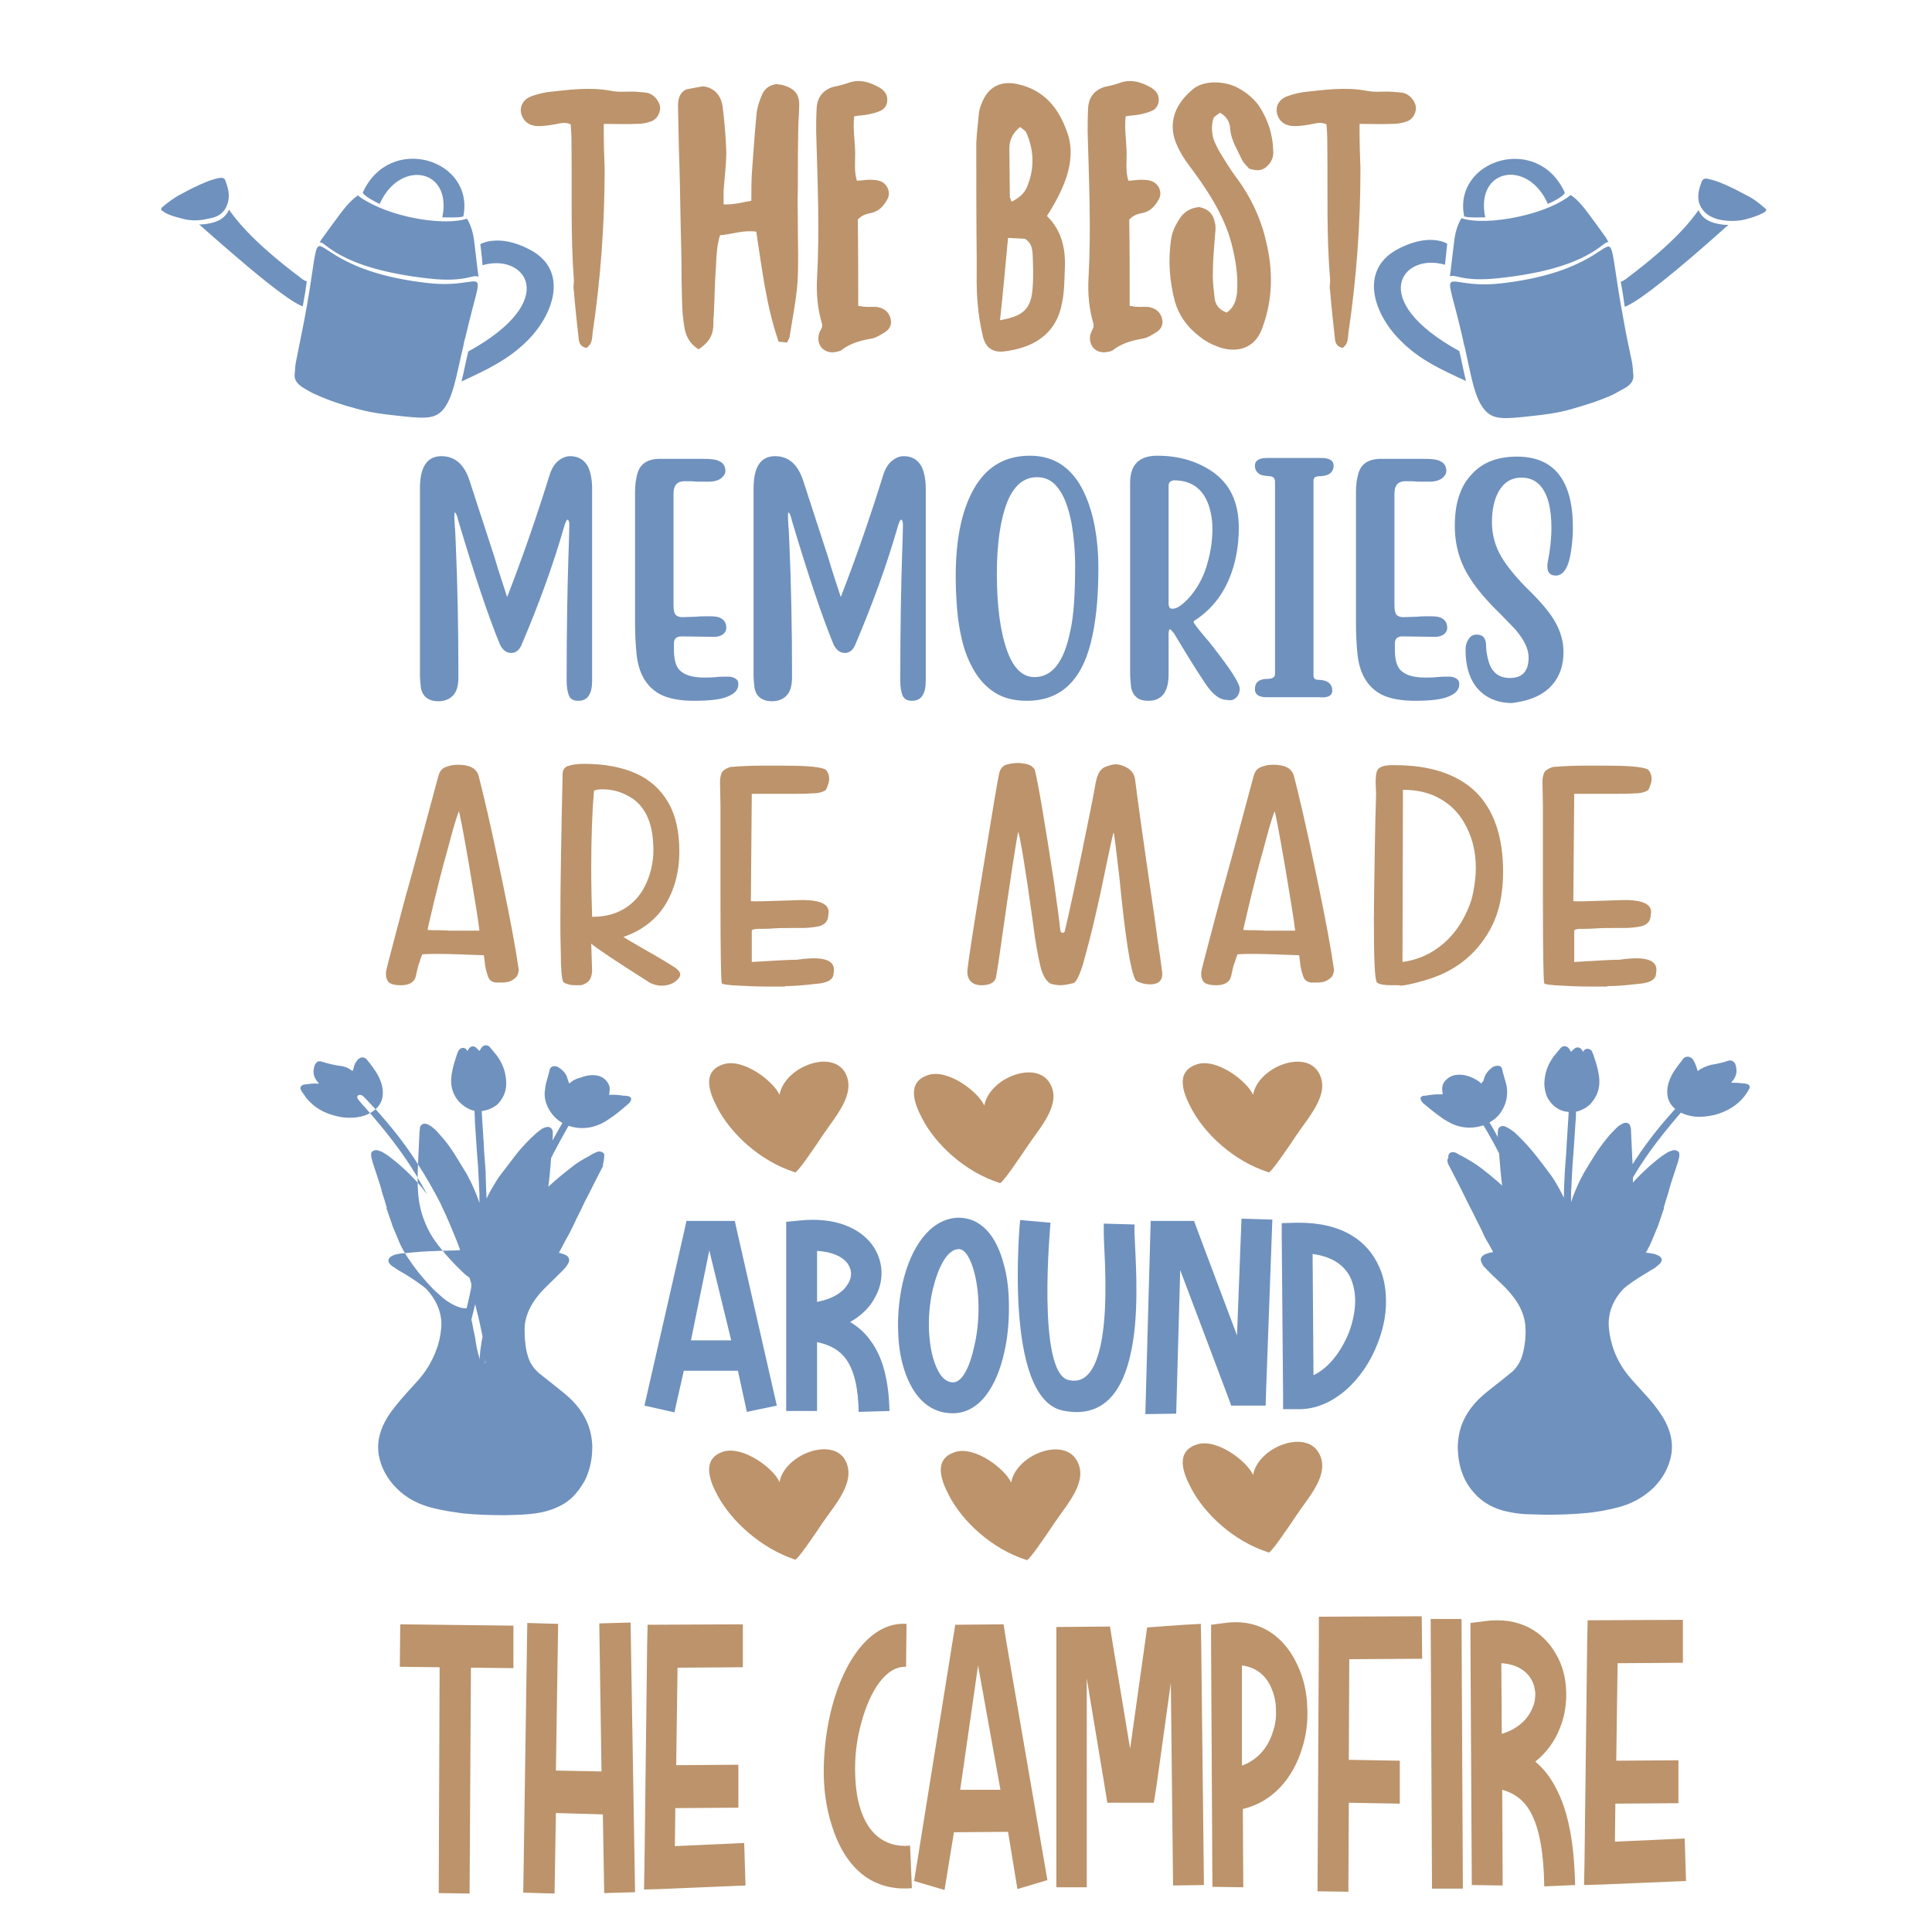
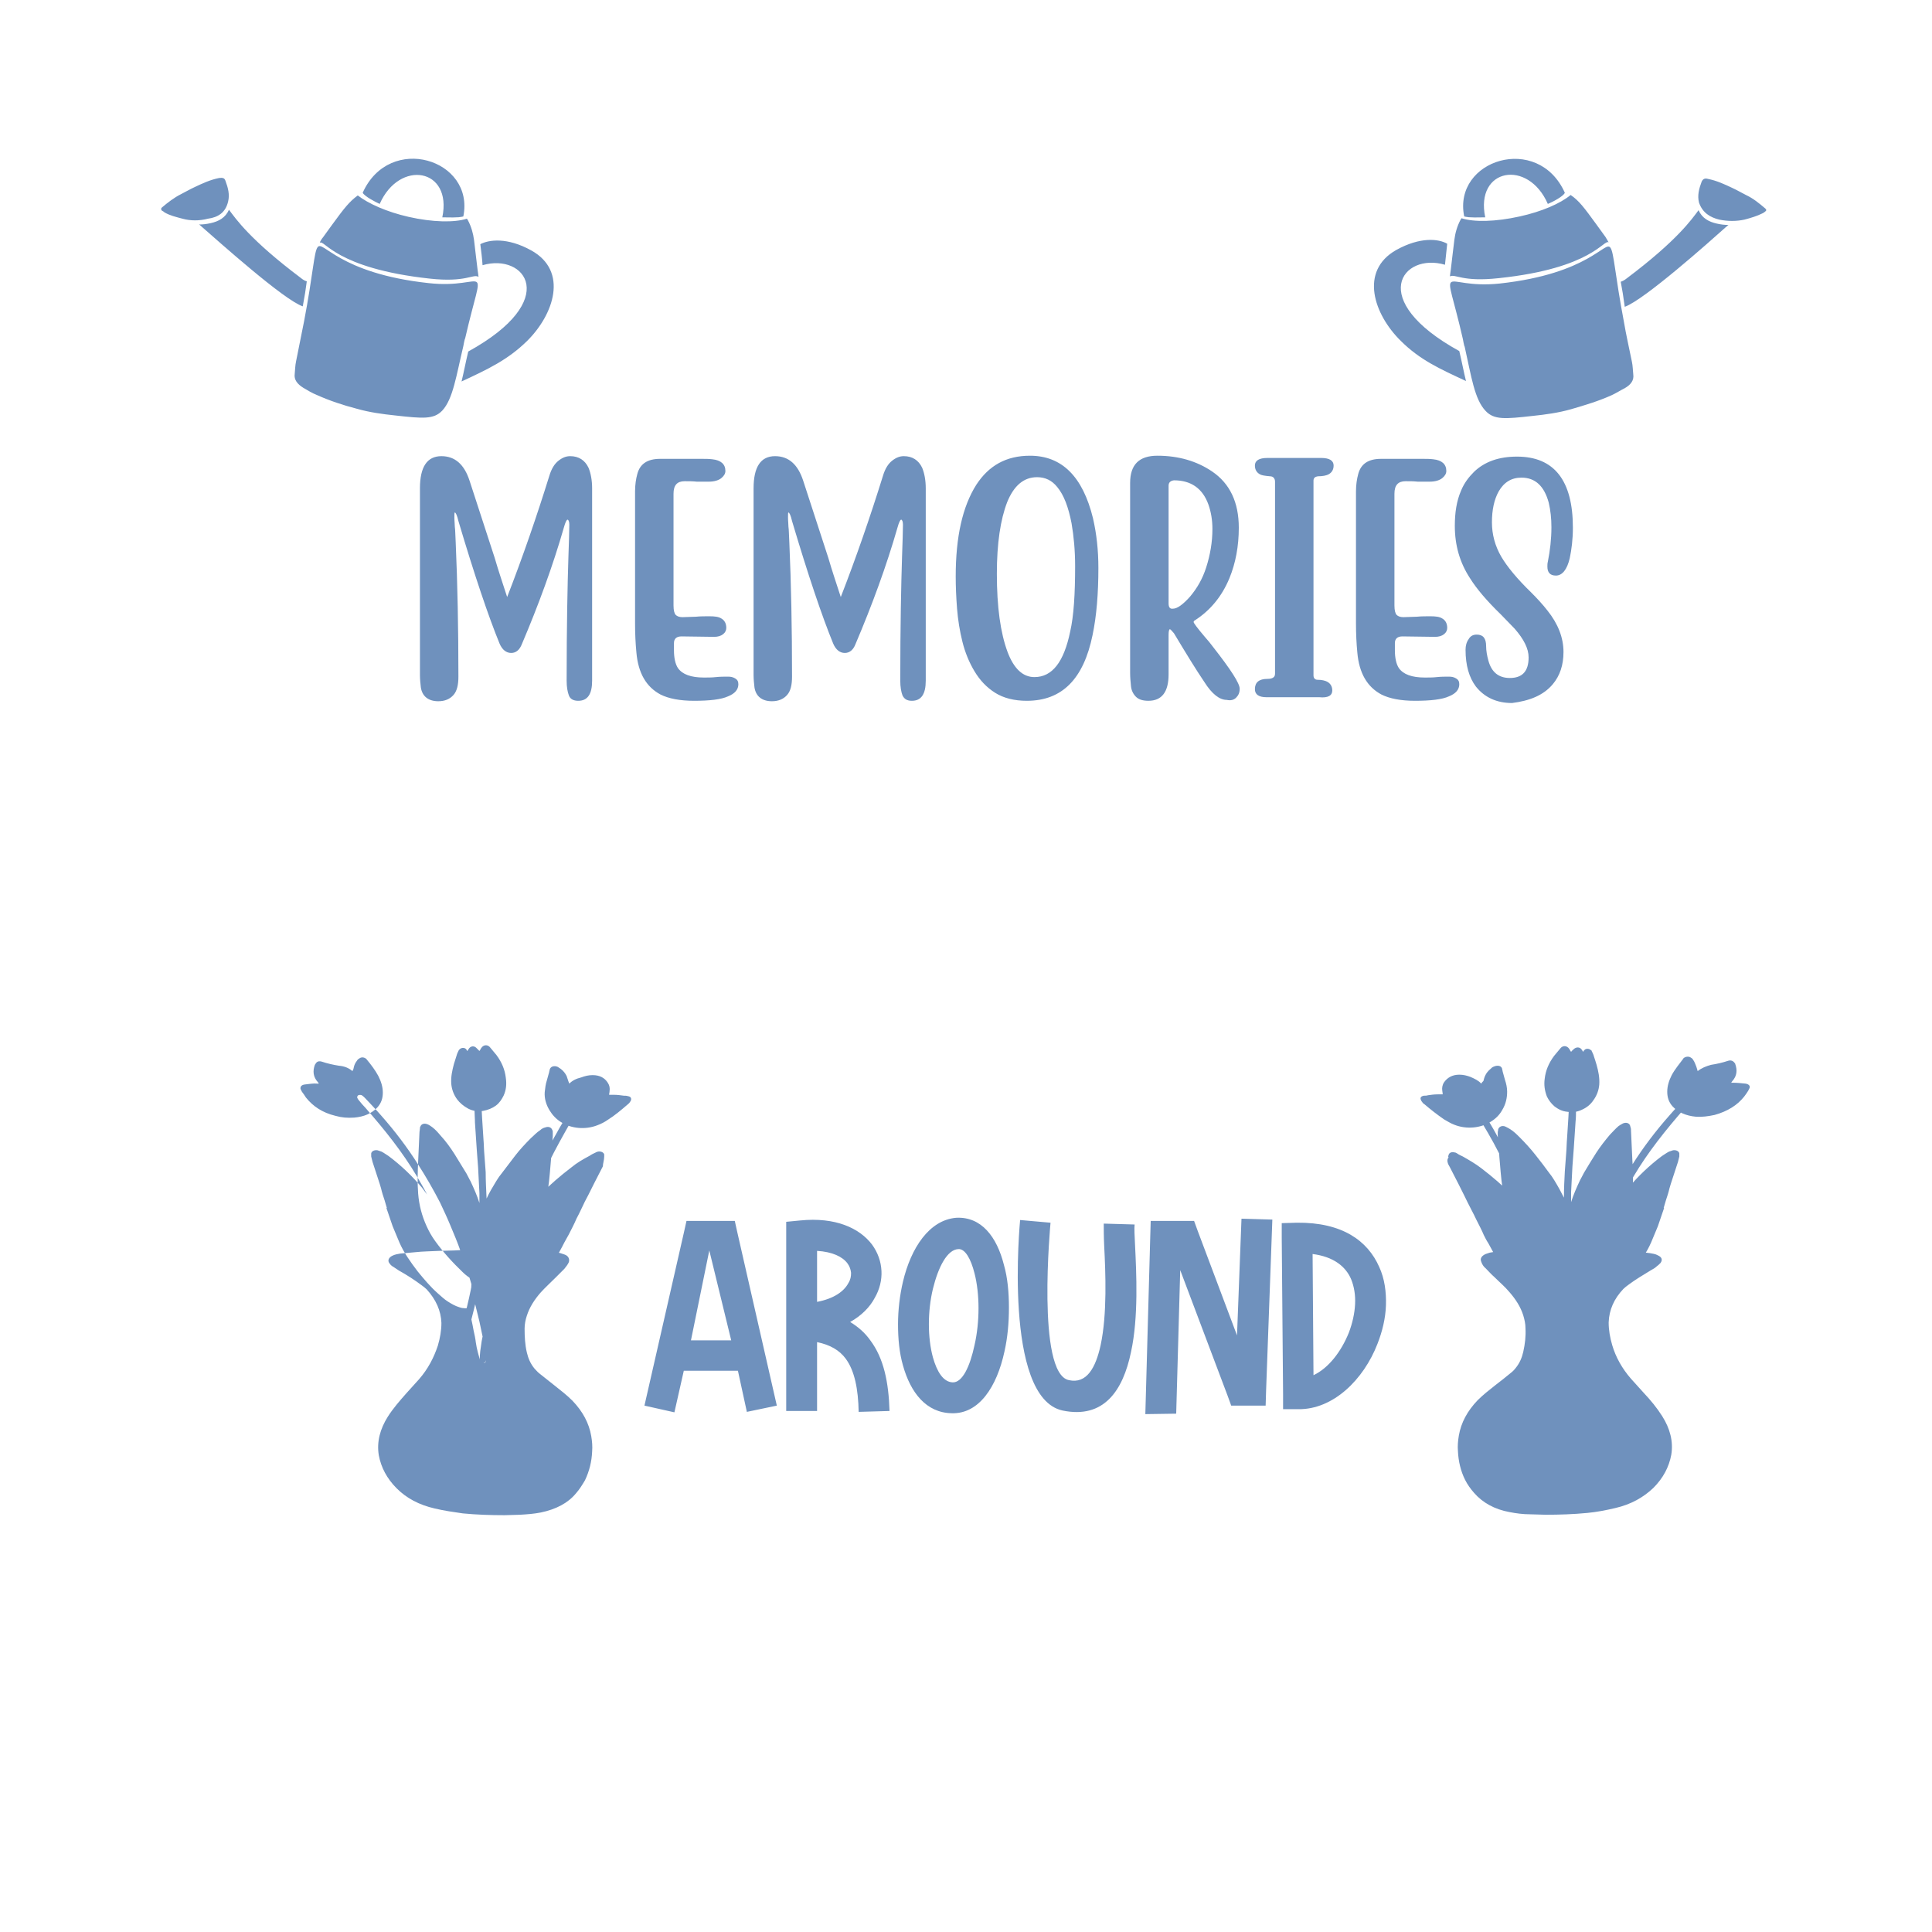
<svg xmlns="http://www.w3.org/2000/svg" version="1.1" id="Layer_1" x="0px" y="0px" viewBox="0 0 432 432" enable-background="new 0 0 432 432" xml:space="preserve">
  <path fill="#6F91BD" d="M105.8,289.8c0.4,1.7,0.9,3.7,1.4,5.7c0.5,2.2,0.9,4.3,1.3,6.5c0.1,0.7,0.1,1.4,0.2,2.1c0,0.1,0,0.2-0.1,0.4  c-0.1,0.2-0.3,0.3-0.6,0.3c-0.2,0-0.5-0.1-0.6-0.3c0,0,0-0.1,0-0.1c-0.4-1.4-0.8-2.8-1-4.2c-0.1-0.9-0.3-1.8-0.5-2.7  c-0.3-1.7-0.7-3.4-1.1-5.1c-0.3,0.1-0.7,0.2-1.1,0.1c-0.4,0-0.7-0.1-1-0.2c-1-0.3-1.8-0.8-2.6-1.3c-0.8-0.5-1.5-1.2-2.2-1.8  c-1.7-1.5-3.1-3.2-4.5-4.9c-1.6-2.1-3.1-4.2-4.1-6.5c-0.5-1.2-1-2.4-1.5-3.6c-0.5-1.4-0.9-2.7-1.4-4.1c0,0,0,0,0.1,0  c-0.2-0.6-0.3-1.1-0.5-1.7c-0.3-0.9-0.6-1.8-0.8-2.7c-0.1-0.3-0.2-0.7-0.3-1c-0.5-1.6-1.1-3.3-1.6-4.9c-0.1-0.4-0.2-0.8-0.3-1.2  c0-0.2,0-0.5,0-0.7c0.1-0.5,0.7-0.8,1.4-0.7c0.3,0.1,0.6,0.2,0.9,0.3c0.6,0.3,1.1,0.7,1.6,1c2.8,2.1,5.3,4.5,7.4,7  c0.4,0.5,0.8,1.1,1.2,1.6c-0.7-1.4-1.5-2.7-2.3-4.1c-3.2-5.4-7.2-10.4-11.5-15.3c-0.5-0.5-1-1.1-1.4-1.6c-0.2-0.2-0.3-0.4-0.4-0.6  c-0.1-0.2,0-0.4,0.2-0.6c0.3-0.1,0.5-0.1,0.8,0c0.3,0.2,0.5,0.4,0.7,0.6c1.2,1.3,2.4,2.5,3.6,3.9c3.1,3.5,5.9,7.2,8.3,11  c1.8,2.8,3.4,5.6,4.9,8.5c0.8,1.7,1.6,3.4,2.3,5.1c0.8,1.9,1.6,3.8,2.3,5.8c0.1,0.3,0.2,0.5,0.3,0.8c0.3,0.8,0.6,1.6,0.9,2.5  c0.4,1.3,0.8,2.7,1.2,4c0,0.1,0,0.1,0,0.2C105.3,288.2,105.6,289,105.8,289.8z M78.8,239.5c-0.8-0.7-1.8-1.1-3-1.2  c-1.3-0.2-2.6-0.5-3.8-0.9c-0.6-0.2-1.1-0.1-1.4,0.4c-0.1,0.1-0.1,0.2-0.2,0.3c-0.5,1.4-0.4,2.7,0.7,3.9c0.1,0.1,0.1,0.2,0.2,0.3  c-0.1,0-0.2,0-0.3,0c-1-0.1-1.9,0.1-2.9,0.2c-0.7,0.1-1,0.5-0.9,1c0.1,0.2,0.2,0.4,0.3,0.6c0.3,0.4,0.6,0.8,0.9,1.3  c1.6,2,3.7,3.4,6.6,4.1c1.4,0.4,2.7,0.5,4.2,0.4c2.2-0.2,3.9-0.9,5.2-2.3c0.9-1,1.2-2.1,1.2-3.3c0-1.3-0.4-2.5-1-3.7  c-0.7-1.3-1.6-2.5-2.6-3.7c-0.1-0.1-0.1-0.2-0.2-0.2c-0.4-0.3-1-0.4-1.5,0c-0.2,0.1-0.4,0.3-0.5,0.5c-0.4,0.5-0.6,1-0.7,1.5  C79.1,238.8,79,239.2,78.8,239.5C78.9,239.5,78.9,239.5,78.8,239.5z M135.1,258.6c0-0.2,0-0.4,0-0.5c-0.2-0.5-0.8-0.7-1.4-0.6  c-0.2,0.1-0.4,0.1-0.5,0.2c-0.4,0.2-0.9,0.4-1.3,0.7c-1.5,0.8-2.9,1.6-4.1,2.6c-2.5,1.9-4.8,3.9-6.9,6c-0.9,0.9-1.8,1.9-2.6,2.9  c0.4-0.9,0.8-1.8,1.1-2.7c1.1-2.4,2.2-4.8,3.3-7.2c1.5-3.1,3.2-6.1,4.9-9.1c0.5-0.9,1.1-1.8,1.7-2.6c0.1-0.2,0.2-0.4,0.3-0.6  c0.1-0.2,0-0.4-0.3-0.5c-0.3-0.1-0.5-0.1-0.8,0.1c-0.2,0.1-0.4,0.3-0.5,0.4c-0.3,0.4-0.7,0.8-0.9,1.2c-0.9,1.5-1.8,2.9-2.6,4.4  c-1.4,2.4-2.7,4.9-3.8,7.4c-0.7,1.4-1.3,2.8-1.9,4.2c-0.6,1.2-1.1,2.5-1.6,3.7c-0.5,1.3-1.1,2.6-1.6,3.9c-0.5,1.4-7.5,24.5-7.9,27.4  c-0.2,1.5-0.5,2.9-0.4,4.4c0,0.3,0.4,0.6,0.8,0.5c0.2-0.1,0.4-0.2,0.5-0.4c0.2-0.4,0.3-0.8,0.4-1.2c0.2-0.9,0.2-1.8,0.4-2.8  c0.3-1.6,0.5-3.2,0.9-4.9c0.1,0,0.2,0,0.4,0c0.2,0,0.4-0.1,0.6-0.2c0.3-0.1,0.6-0.3,0.8-0.4c1.7-1.1,3.3-2.3,4.7-3.6  c1.8-1.7,3.3-3.5,4.6-5.4c0.9-1.3,1.7-2.6,2.4-3.7c0.9-1.6,1.7-3,2.4-4.4c0.3-0.6,0.7-1.2,1-1.8c0.6-1.2,1.2-2.3,1.7-3.5  c0.4-0.7,0.7-1.4,1.1-2.2c0.5-1.1,1-2.1,1.6-3.2c0.4-0.8,0.8-1.6,1.2-2.4c0.7-1.3,1.3-2.6,2-3.9  C134.8,260.2,135.1,259.4,135.1,258.6z M127.3,242.3c-0.1-0.2-0.1-0.3-0.2-0.5c-0.1-0.4-0.3-0.8-0.4-1.2c-0.3-0.6-0.7-1.1-1.2-1.5  c-0.2-0.2-0.5-0.3-0.7-0.5c-0.8-0.4-1.7-0.2-1.9,0.6c0,0.2-0.1,0.3-0.1,0.5c-0.2,0.6-0.3,1.2-0.5,1.8c-0.3,0.9-0.4,1.8-0.5,2.7  c-0.1,1.4,0.3,2.8,1.1,4.1c0.6,1,1.5,2,2.7,2.7c2.1,1.3,5.2,1.7,8,0.6c0.8-0.3,1.6-0.7,2.3-1.2c1.6-1,3-2.2,4.4-3.4  c0.2-0.2,0.4-0.3,0.5-0.5c0.1-0.1,0.2-0.3,0.3-0.5c0.1-0.5-0.1-0.8-0.7-0.9c-0.3-0.1-0.6-0.1-0.9-0.1c-0.7-0.1-1.5-0.2-2.2-0.2  c-0.4,0-0.7,0-1.1,0c0-0.3,0.1-0.5,0.1-0.8c0.1-0.7,0-1.3-0.4-1.9c-0.7-1.1-1.8-1.7-3.4-1.7c-0.9,0-1.7,0.2-2.5,0.5  C128.8,241.2,128,241.6,127.3,242.3C127.3,242.3,127.3,242.3,127.3,242.3z M123.5,252.7c-0.2-0.6-0.8-0.9-1.6-0.6  c-0.4,0.1-0.8,0.3-1.1,0.6c-0.8,0.5-1.4,1.2-2.1,1.8c-1.3,1.3-2.5,2.6-3.5,3.9c-1.1,1.4-2.1,2.8-3.2,4.2c-0.5,0.6-0.9,1.3-1.1,1.6  c-0.8,1.3-1.5,2.5-2.1,3.8c-0.1-2.2-0.2-4-0.2-5.9c-0.1-1.3-0.2-2.7-0.3-4c-0.1-1.1-0.1-2.3-0.2-3.4c-0.1-1.6-0.2-3.1-0.3-4.7  c-0.1-1.3-0.1-2.5-0.2-3.8c0-0.4-0.1-0.7-0.1-1.1c0-0.1-0.1-0.3-0.2-0.4c-0.3-0.4-0.8-0.4-1.1,0c-0.1,0.1-0.2,0.2-0.2,0.4  c0,0.3-0.1,0.6,0,0.9c0,0.7,0.1,1.4,0.1,2.2c0,0.9,0.1,1.8,0.1,2.8c0.1,2,0.3,4,0.4,6c0.1,1.3,0.2,2.6,0.3,4  c0.1,1.9,0.2,3.9,0.3,5.8c0,0.7,0,1.5,0,2.2c-0.5-1.6-1.2-3.2-2-4.9c-0.2-0.3-0.5-1-0.9-1.7c-0.9-1.5-1.8-2.9-2.7-4.4  c-0.9-1.4-1.9-2.8-3.1-4.1c-0.6-0.7-1.1-1.3-1.9-1.9c-0.3-0.2-0.7-0.5-1-0.6c-0.7-0.3-1.4-0.1-1.6,0.5c-0.1,0.1-0.1,0.3-0.1,0.4  c0,0.3-0.1,0.6-0.1,0.8c-0.1,2.2-0.2,4.3-0.3,6.5c-0.1,2.4-0.2,4.9,0,7.3c0.2,2.5,0.8,4.9,1.9,7.3c0.5,1.1,1.1,2.2,1.9,3.3  c1.8,2.5,3.9,4.8,6.2,7c0.6,0.6,1.3,1.1,2.1,1.6c0,0,0.1,0,0.1,0c0,0.2-0.1,0.3-0.1,0.5c-0.4,2.4-1,4.9-1.6,7.3  c-0.4,1.7-0.8,3.4-1.2,5c-0.1,0.3-0.1,0.7,0,1.1c0,0.3,0.2,0.4,0.5,0.5c0.3,0,0.5-0.1,0.7-0.3c0.1-0.1,0.2-0.2,0.2-0.4  c0.1-0.4,0.2-0.7,0.3-1.1c0.6-2.6,1.3-5.1,1.9-7.7c0.4-1.6,0.7-3.1,0.9-4.7c0.2-0.1,0.4-0.1,0.6-0.2c0.9-0.4,1.6-0.9,2.3-1.5  c2.6-2,5-4.2,7-6.6c0.9-1,1.6-2,2.3-3.1c1.3-2.3,2.2-4.7,2.7-7.1c0.5-2.4,0.7-4.9,0.9-7.3c0.2-2.1,0.3-4.3,0.5-6.4  c0-0.3,0-0.6,0-0.8C123.6,253,123.6,252.8,123.5,252.7z M104.3,234.7c-0.3-0.5-1.1-0.5-1.5-0.1c-0.1,0.1-0.1,0.1-0.2,0.2  c-0.2,0.4-0.4,0.8-0.5,1.2c-0.2,0.6-0.4,1.3-0.6,1.9c-0.4,1.5-0.7,2.9-0.6,4.4c0.1,1.2,0.5,2.4,1.3,3.5c0.6,0.8,1.4,1.5,2.5,2.1  c1,0.5,2.1,0.7,3.3,0.5c1.1-0.2,2.1-0.6,2.9-1.2c0.8-0.6,1.3-1.4,1.7-2.2c0.6-1.3,0.7-2.6,0.5-4c-0.2-1.8-0.9-3.5-2.1-5.1  c-0.5-0.6-1-1.2-1.5-1.8c-0.5-0.5-1.2-0.5-1.7,0c-0.2,0.2-0.3,0.4-0.4,0.6c-0.1,0.1-0.1,0.2-0.2,0.3c-0.3-0.3-0.5-0.5-0.7-0.7  c-0.5-0.5-1.2-0.4-1.6,0.1c-0.1,0.2-0.3,0.4-0.4,0.6C104.4,235,104.4,234.8,104.3,234.7z M108.1,279.4c-0.5,0-1,0-1.5,0  c-1.6,0-3.3,0.1-4.9,0.2c-1.2,0-2.4,0.1-3.5,0.1c-1.8,0.1-3.6,0.1-5.4,0.3c-1.1,0.1-2.2,0.2-3.3,0.3c-0.6,0.1-1.2,0.2-1.8,0.5  c-0.8,0.4-1.1,1.1-0.6,1.7c0.2,0.3,0.5,0.6,0.9,0.8c0.4,0.3,0.8,0.5,1.2,0.8c1.8,1,3.5,2.1,5.1,3.3c0.4,0.3,0.8,0.6,1.1,0.9  c2.1,2.3,3.2,4.8,3.3,7.5c0,1.7-0.3,3.4-0.8,5.1c-0.9,2.7-2.2,5.2-4.2,7.5c-0.9,1-1.9,2.1-2.8,3.1c-1.5,1.7-3,3.4-4.2,5.3  c-1.7,2.7-2.5,5.6-2,8.6c0.5,2.7,1.8,5.2,4,7.4c2.2,2.2,5,3.7,8.5,4.5c2.1,0.5,4.2,0.8,6.3,1.1c3.1,0.3,6.2,0.4,9.3,0.4  c1.2,0,2.4-0.1,3.5-0.1c1.6-0.1,3.1-0.2,4.6-0.5c3.4-0.7,6.1-2.1,7.9-4.3c0.8-0.9,1.4-1.9,2-2.9c1-2.1,1.5-4.2,1.6-6.4  c0.1-1.2,0-2.3-0.2-3.5c-0.5-2.9-1.9-5.5-4.2-7.9c-1.2-1.2-2.6-2.3-4-3.4c-1.1-0.9-2.3-1.8-3.4-2.7c-0.4-0.3-0.7-0.7-1.1-1.1  c-0.9-1.1-1.4-2.3-1.7-3.6c-0.4-1.7-0.5-3.5-0.5-5.3c0-1,0.2-2,0.5-2.9c0.6-1.9,1.7-3.6,3.1-5.2c1-1.1,2.2-2.2,3.3-3.3  c0.7-0.7,1.4-1.4,2-2c0.4-0.5,0.8-1,1-1.5c0.2-0.7-0.1-1.4-1-1.7c-0.3-0.1-0.6-0.2-0.9-0.3c-1-0.3-2.1-0.4-3.2-0.4  c-2.2-0.1-4.3-0.2-6.5-0.3C113.2,279.3,110.6,279.4,108.1,279.4L108.1,279.4z M352.7,289.8c-0.4,1.7-0.9,3.7-1.4,5.7  c-0.5,2.2-0.9,4.3-1.3,6.5c-0.1,0.7-0.1,1.4-0.2,2.1c0,0.1,0,0.2,0.1,0.4c0.1,0.2,0.3,0.3,0.6,0.3c0.2,0,0.5-0.1,0.6-0.3  c0,0,0-0.1,0-0.1c0.4-1.4,0.8-2.8,1-4.2c0.1-0.9,0.3-1.8,0.5-2.7c0.3-1.7,0.7-3.4,1.1-5.1c0.3,0.1,0.7,0.2,1.1,0.1  c0.4,0,0.7-0.1,1-0.2c1-0.3,1.8-0.8,2.6-1.3c0.8-0.5,1.5-1.2,2.2-1.8c1.7-1.5,3.1-3.2,4.5-4.9c1.6-2.1,3.1-4.2,4.1-6.5  c0.5-1.2,1-2.4,1.5-3.6c0.5-1.4,0.9-2.7,1.4-4.1c0,0,0,0-0.1,0c0.2-0.6,0.3-1.1,0.5-1.7c0.3-0.9,0.6-1.8,0.8-2.7  c0.1-0.3,0.2-0.7,0.3-1c0.5-1.6,1.1-3.3,1.6-4.9c0.1-0.4,0.2-0.8,0.3-1.2c0-0.2,0-0.5,0-0.7c-0.1-0.5-0.7-0.8-1.4-0.7  c-0.3,0.1-0.6,0.2-0.9,0.3c-0.6,0.3-1.1,0.7-1.6,1c-2.8,2.1-5.3,4.5-7.4,7c-0.4,0.5-0.8,1.1-1.2,1.6c0.7-1.4,1.5-2.7,2.3-4.1  c3.2-5.4,7.2-10.4,11.5-15.3c0.5-0.5,1-1.1,1.4-1.6c0.2-0.2,0.3-0.4,0.4-0.6c0.1-0.2,0-0.4-0.2-0.6c-0.3-0.1-0.5-0.1-0.8,0  c-0.3,0.2-0.5,0.4-0.7,0.6c-1.2,1.3-2.4,2.5-3.6,3.9c-3.1,3.5-5.9,7.2-8.3,11c-1.8,2.8-3.4,5.6-4.9,8.5c-0.8,1.7-1.6,3.4-2.3,5.1  c-0.8,1.9-1.6,3.8-2.3,5.8c-0.1,0.3-0.2,0.5-0.3,0.8c-0.3,0.8-0.6,1.6-0.9,2.5c-0.4,1.3-0.8,2.7-1.2,4c0,0.1,0,0.1,0,0.2  C353.2,288.2,353,289,352.7,289.8z M379.6,239.5c-0.1-0.4-0.2-0.7-0.3-1c-0.2-0.5-0.4-1.1-0.7-1.5c-0.1-0.2-0.3-0.4-0.5-0.5  c-0.4-0.3-1-0.3-1.5,0c-0.1,0.1-0.2,0.1-0.2,0.2c-0.9,1.2-1.9,2.4-2.6,3.7c-0.6,1.2-1,2.4-1,3.7c0,1.2,0.3,2.3,1.2,3.3  c1.2,1.3,3,2.1,5.2,2.3c1.4,0.1,2.8-0.1,4.2-0.4c2.9-0.8,5.1-2.2,6.6-4.1c0.3-0.4,0.6-0.8,0.9-1.3c0.1-0.2,0.2-0.4,0.3-0.6  c0.2-0.5-0.2-0.9-0.9-1c-1-0.1-1.9-0.2-2.9-0.2c-0.1,0-0.2,0-0.3,0c0.1-0.1,0.1-0.2,0.2-0.3c1.1-1.2,1.2-2.5,0.7-3.9  c0-0.1-0.1-0.2-0.2-0.3c-0.3-0.4-0.8-0.6-1.4-0.4c-1.2,0.4-2.5,0.7-3.8,0.9C381.5,238.4,380.5,238.8,379.6,239.5  C379.7,239.5,379.7,239.5,379.6,239.5z M324.2,261c0.7,1.3,1.3,2.6,2,3.9c0.4,0.8,0.8,1.6,1.2,2.4c0.5,1,1,2.1,1.6,3.2  c0.4,0.7,0.7,1.4,1.1,2.2c0.6,1.2,1.2,2.3,1.7,3.5c0.3,0.6,0.6,1.2,1,1.8c0.8,1.4,1.5,2.8,2.4,4.4c0.7,1.1,1.5,2.4,2.4,3.7  c1.3,1.9,2.8,3.7,4.6,5.4c1.4,1.3,3,2.5,4.7,3.6c0.3,0.2,0.5,0.3,0.8,0.4c0.2,0.1,0.4,0.1,0.6,0.2c0.1,0,0.2,0,0.4,0  c0.3,1.6,0.6,3.2,0.9,4.9c0.2,0.9,0.2,1.8,0.4,2.8c0.1,0.4,0.2,0.8,0.4,1.2c0.1,0.2,0.2,0.3,0.5,0.4c0.4,0.1,0.8-0.1,0.8-0.5  c0.1-1.5-0.2-2.9-0.4-4.4c-0.4-2.9-7.4-26-7.9-27.4c-0.5-1.3-1-2.6-1.6-3.9c-0.5-1.2-1.1-2.5-1.6-3.7c-0.6-1.4-1.3-2.8-1.9-4.2  c-1.2-2.5-2.5-5-3.8-7.4c-0.8-1.5-1.7-2.9-2.6-4.4c-0.3-0.4-0.6-0.8-0.9-1.2c-0.1-0.2-0.3-0.3-0.5-0.4c-0.2-0.1-0.5-0.2-0.8-0.1  c-0.3,0.1-0.4,0.3-0.3,0.5c0.1,0.2,0.1,0.4,0.3,0.6c0.6,0.9,1.2,1.8,1.7,2.6c1.8,3,3.5,6,4.9,9.1c1.1,2.4,2.2,4.8,3.3,7.2  c0.4,0.9,0.8,1.8,1.1,2.7c-0.8-1-1.6-2-2.6-2.9c-2.1-2.1-4.4-4.1-6.9-6c-1.3-1-2.7-1.8-4.1-2.6c-0.4-0.2-0.9-0.4-1.3-0.7  c-0.2-0.1-0.3-0.2-0.5-0.2c-0.6-0.2-1.3,0-1.4,0.6c-0.1,0.2-0.1,0.4,0,0.5C323.4,259.4,323.7,260.2,324.2,261z M331.2,242.3  c-0.6-0.7-1.5-1.1-2.4-1.5c-0.8-0.3-1.6-0.5-2.5-0.5c-1.6,0-2.7,0.7-3.4,1.7c-0.4,0.6-0.5,1.3-0.4,1.9c0,0.2,0.1,0.5,0.1,0.8  c-0.4,0-0.7,0-1.1,0c-0.8,0-1.5,0.1-2.2,0.2c-0.3,0.1-0.6,0.1-0.9,0.1c-0.6,0.1-0.9,0.4-0.7,0.9c0.1,0.2,0.1,0.3,0.3,0.5  c0.1,0.2,0.3,0.4,0.5,0.5c1.4,1.2,2.8,2.3,4.4,3.4c0.7,0.4,1.5,0.9,2.3,1.2c2.8,1.1,5.9,0.7,8-0.6c1.2-0.7,2.1-1.6,2.7-2.7  c0.8-1.3,1.1-2.7,1.1-4.1c0-0.9-0.2-1.8-0.5-2.7c-0.2-0.6-0.3-1.2-0.5-1.8c0-0.2-0.1-0.3-0.1-0.5c-0.1-0.8-1-1-1.9-0.6  c-0.3,0.1-0.5,0.3-0.7,0.5c-0.5,0.4-1,1-1.2,1.5c-0.2,0.4-0.3,0.8-0.4,1.2C331.4,242,331.3,242.1,331.2,242.3  C331.2,242.3,331.2,242.3,331.2,242.3z M334.9,253.1c0,0.3,0,0.6,0,0.8c0.2,2.1,0.3,4.3,0.5,6.4c0.2,2.4,0.4,4.9,0.9,7.3  c0.5,2.5,1.4,4.8,2.7,7.1c0.6,1.1,1.4,2.1,2.3,3.1c2,2.4,4.4,4.5,7,6.6c0.7,0.5,1.4,1,2.3,1.5c0.2,0.1,0.4,0.2,0.6,0.2  c0.3,1.6,0.6,3.1,0.9,4.7c0.6,2.6,1.3,5.2,1.9,7.7c0.1,0.4,0.2,0.7,0.3,1.1c0,0.1,0.1,0.2,0.2,0.4c0.2,0.2,0.4,0.3,0.7,0.3  c0.3,0,0.5-0.2,0.5-0.5c0-0.4,0-0.7,0-1.1c-0.4-1.7-0.8-3.4-1.2-5c-0.6-2.4-1.2-4.9-1.6-7.3c0-0.2-0.1-0.3-0.1-0.5c0,0,0.1,0,0.1,0  c0.8-0.5,1.5-1,2.1-1.6c2.3-2.2,4.4-4.5,6.2-7c0.7-1.1,1.4-2.1,1.9-3.3c1.1-2.4,1.6-4.8,1.9-7.3c0.2-2.4,0.2-4.9,0-7.3  c-0.1-2.2-0.2-4.3-0.3-6.5c0-0.3,0-0.6-0.1-0.8c0-0.1-0.1-0.3-0.1-0.4c-0.2-0.6-0.9-0.8-1.6-0.5c-0.4,0.2-0.7,0.4-1,0.6  c-0.7,0.6-1.3,1.3-1.9,1.9c-1.1,1.3-2.2,2.7-3.1,4.1c-0.9,1.4-1.8,2.9-2.7,4.4c-0.4,0.7-0.7,1.4-0.9,1.7c-0.8,1.7-1.5,3.3-2,4.9  c0-0.7,0-1.5,0-2.2c0.1-1.9,0.2-3.9,0.3-5.8c0.1-1.3,0.2-2.7,0.3-4c0.1-2,0.3-4,0.4-6c0.1-0.9,0.1-1.8,0.1-2.8  c0-0.7,0.1-1.4,0.1-2.2c0-0.3,0-0.6,0-0.9c0-0.1-0.1-0.3-0.2-0.4c-0.3-0.4-0.9-0.4-1.1,0c-0.1,0.1-0.1,0.3-0.2,0.4  c-0.1,0.4-0.1,0.7-0.1,1.1c-0.1,1.3-0.1,2.5-0.2,3.8c-0.1,1.6-0.2,3.1-0.3,4.7c-0.1,1.1-0.1,2.3-0.2,3.4c-0.1,1.3-0.2,2.7-0.3,4  c-0.1,1.9-0.2,3.7-0.2,5.9c-0.6-1.2-1.3-2.5-2.1-3.8c-0.2-0.3-0.6-1-1.1-1.6c-1-1.4-2.1-2.8-3.2-4.2c-1.1-1.4-2.3-2.7-3.5-3.9  c-0.6-0.6-1.3-1.3-2.1-1.8c-0.3-0.2-0.7-0.4-1.1-0.6c-0.7-0.3-1.4,0-1.6,0.6C335,252.8,334.9,253,334.9,253.1z M354,235.2  c-0.2-0.3-0.3-0.5-0.4-0.6c-0.4-0.5-1.1-0.5-1.6-0.1c-0.2,0.2-0.5,0.4-0.7,0.7c-0.1-0.1-0.1-0.2-0.2-0.3c-0.1-0.2-0.2-0.4-0.4-0.6  c-0.5-0.5-1.2-0.5-1.7,0c-0.5,0.6-1,1.2-1.5,1.8c-1.2,1.6-1.9,3.3-2.1,5.1c-0.2,1.4,0,2.7,0.5,4c0.4,0.8,0.9,1.5,1.7,2.2  c0.8,0.6,1.7,1.1,2.9,1.2c1.2,0.2,2.3,0,3.3-0.5c1.1-0.5,1.9-1.2,2.5-2.1c0.8-1.1,1.2-2.3,1.3-3.5c0.1-1.5-0.2-3-0.6-4.4  c-0.2-0.7-0.4-1.3-0.6-1.9c-0.1-0.4-0.3-0.8-0.5-1.2c0-0.1-0.1-0.2-0.2-0.2c-0.4-0.4-1.2-0.4-1.5,0.1  C354.2,234.8,354.1,235,354,235.2z M350.5,279.4c-2.6,0-5.1,0-7.7,0c-2.2,0-4.3,0.1-6.5,0.3c-1.1,0.1-2.2,0.2-3.2,0.4  c-0.3,0.1-0.6,0.2-0.9,0.3c-0.9,0.4-1.3,1-1,1.7c0.2,0.6,0.5,1.1,1,1.5c0.7,0.7,1.3,1.4,2,2c1.1,1.1,2.3,2.1,3.3,3.3  c1.4,1.6,2.5,3.3,3.1,5.2c0.3,1,0.5,1.9,0.5,2.9c0.1,1.8-0.1,3.5-0.5,5.3c-0.3,1.3-0.8,2.5-1.7,3.6c-0.3,0.4-0.7,0.8-1.1,1.1  c-1.1,0.9-2.2,1.8-3.4,2.7c-1.4,1.1-2.8,2.2-4,3.4c-2.3,2.4-3.7,5-4.2,7.9c-0.2,1.2-0.3,2.3-0.2,3.5c0.1,2.2,0.6,4.4,1.6,6.4  c0.5,1,1.2,2,2,2.9c1.9,2.2,4.6,3.7,7.9,4.3c1.5,0.3,3.1,0.5,4.6,0.5c1.2,0,2.4,0.1,3.5,0.1c3.1,0,6.2-0.1,9.3-0.4  c2.1-0.2,4.2-0.6,6.3-1.1c3.5-0.8,6.3-2.4,8.5-4.5c2.2-2.2,3.5-4.7,4-7.4c0.5-3-0.3-5.9-2-8.6c-1.2-1.9-2.6-3.6-4.2-5.3  c-0.9-1-1.9-2.1-2.8-3.1c-2-2.3-3.4-4.8-4.2-7.5c-0.5-1.7-0.8-3.4-0.8-5.1c0.1-2.8,1.2-5.3,3.3-7.5c0.3-0.3,0.7-0.6,1.1-0.9  c1.6-1.2,3.3-2.2,5.1-3.3c0.4-0.2,0.9-0.5,1.2-0.8c0.3-0.2,0.6-0.5,0.9-0.8c0.5-0.7,0.3-1.3-0.6-1.7c-0.5-0.3-1.2-0.4-1.8-0.5  c-1.1-0.1-2.2-0.3-3.3-0.3c-1.8-0.1-3.6-0.2-5.4-0.3c-1.2,0-2.4-0.1-3.5-0.1c-1.6-0.1-3.3-0.1-4.9-0.2  C351.5,279.4,351,279.4,350.5,279.4L350.5,279.4z M51,45.1c0.4-1.6,0-3.1-0.6-4.7c-0.2-0.6-0.6-0.7-1.4-0.6c-2,0.4-3.7,1.2-5.4,2  c-1.1,0.5-2.1,1.1-3.1,1.6c-1.6,0.8-3,1.9-4.3,3c0,0-0.1,0.1-0.1,0.1c-0.1,0.2-0.1,0.4,0.1,0.6c0.2,0.1,0.4,0.2,0.6,0.4  c1.2,0.7,2.5,1,4,1.4c1.8,0.5,3.8,0.5,5.7,0C48.7,48.6,50.4,47.6,51,45.1z M68.6,62.9c-0.4-0.1-0.8-0.3-1.4-0.8  c-11.3-8.5-14.5-13.2-16-15.2c-0.8,1.8-2.3,2.6-4.1,3c-0.9,0.2-1.7,0.3-2.6,0.3c0.2,0.1,0.4,0.3,0.5,0.4  c3.9,3.4,18.5,16.5,22.7,17.9C68.1,66.4,68.4,64.5,68.6,62.9z M95.8,63.3c-20.2-2.2-23.6-9.8-24.8-8c-0.8,1.1-1,6-3,16.5  c-0.6,3-1.2,6-1.8,9c-0.2,0.9-0.2,1.8-0.3,2.8c-0.2,1.3,0.6,2.3,1.9,3.1c1,0.6,2,1.2,3,1.6c2.9,1.3,5.9,2.3,9,3.1  c2.8,0.8,5.7,1.2,8.6,1.5c6.2,0.7,8.6,0.9,10.5-1.1c2.4-2.6,3.1-7.7,4.7-14.4c0,0,0.3-1.7,0.4-1.7C108.3,57,109.2,64.8,95.8,63.3z   M96.1,62.3c8.2,0.9,9.6-1.1,10.9-0.4c-0.1-0.9-0.1-0.7-0.2-1.5c-0.3-2.2-0.5-4.4-0.8-6.7c-0.2-1.5-0.6-3-1.4-4.5  c-0.1-0.1-0.1-0.2-0.2-0.3c-2.8,0.9-7.7,0.8-13-0.4c-4.9-1.1-9.1-3-11.4-4.8c-1.9,1.4-3,2.8-5.7,6.5c-0.9,1.3-1.2,1.6-2.1,2.9  c-0.2,0.2-0.7,1-0.7,1.2C72.5,53.4,74.9,60,96.1,62.3z M84.9,45.6c4.4-10,16.3-8,14,3c4.1,0.1,4.1-0.1,4.7-0.2  c2.6-12.8-16.5-18.7-22.5-5.3C81.5,43.9,84,45.2,84.9,45.6z M118.8,56c-5.4-3-9.5-2.4-11.4-1.4c0.2,1.6,0.4,3.1,0.5,4.7  c9.5-2.8,17.7,7.8-3.2,19.3c-0.6,2.5-1,4.7-1.5,6.7c5.8-2.7,10.3-4.8,14.6-9C123.9,70.3,127.1,60.6,118.8,56z M384.4,49.1  c1.9,0.4,3.9,0.4,5.7,0c1.5-0.4,2.8-0.8,4-1.4c0.2-0.1,0.4-0.2,0.6-0.4c0.3-0.2,0.3-0.4,0.1-0.6c0,0-0.1-0.1-0.1-0.1  c-1.3-1.1-2.6-2.2-4.3-3c-1-0.5-2-1.1-3.1-1.6c-1.7-0.8-3.4-1.6-5.4-2c-0.7-0.2-1.1,0-1.4,0.6c-0.6,1.6-1,3.1-0.6,4.7  C380.7,47.6,382.4,48.6,384.4,49.1z M363.3,68.6c4.3-1.5,18.9-14.5,22.7-17.9c0.2-0.1,0.3-0.3,0.5-0.4c-0.9,0-1.7-0.1-2.6-0.3  c-1.8-0.4-3.3-1.2-4.1-3c-1.5,2-4.7,6.7-16,15.2c-0.6,0.5-1.1,0.7-1.4,0.8C362.7,64.5,363,66.4,363.3,68.6z M327.1,75.8  c0,0,0.3,1.7,0.4,1.7c1.5,6.7,2.2,11.8,4.7,14.4c1.9,2,4.3,1.8,10.5,1.1c2.9-0.3,5.8-0.7,8.6-1.5c3.1-0.9,6.1-1.8,9-3.1  c1.1-0.5,2-1.1,3-1.6c1.4-0.8,2.1-1.8,1.9-3.1c-0.1-0.9-0.1-1.9-0.3-2.8c-0.6-3-1.3-6-1.8-9c-2-10.5-2.2-15.4-3-16.5  c-1.2-1.8-4.6,5.8-24.8,8C321.8,64.8,322.8,57,327.1,75.8z M359.7,54.2c-0.1-0.2-0.6-1-0.7-1.2c-0.9-1.3-1.2-1.6-2.1-2.9  c-2.7-3.7-3.8-5.2-5.7-6.5c-2.3,1.9-6.4,3.7-11.4,4.8c-5.4,1.2-10.2,1.3-13,0.4c-0.1,0.1-0.1,0.2-0.2,0.3c-0.8,1.5-1.2,3-1.4,4.5  c-0.3,2.2-0.5,4.4-0.8,6.7c-0.1,0.8-0.1,0.6-0.2,1.5c1.3-0.6,2.7,1.3,10.9,0.4C356.1,60,358.6,53.4,359.7,54.2z M349.9,43.1  c-6-13.4-25.1-7.4-22.5,5.3c0.6,0.1,0.6,0.3,4.7,0.2c-2.3-11,9.6-13.1,14-3C347.1,45.2,349.6,43.9,349.9,43.1z M313.2,76.2  c4.3,4.3,8.8,6.3,14.6,9c-0.5-2-0.9-4.2-1.5-6.7c-20.9-11.5-12.7-22.1-3.2-19.3c0.2-1.6,0.3-3.1,0.5-4.7c-1.9-1.1-6-1.6-11.4,1.4  C303.9,60.6,307.2,70.3,313.2,76.2z M132.4,152.2v-43c0-1.8-0.3-3.4-0.8-4.6c-0.8-1.7-2.2-2.6-4.1-2.6c-0.9,0-1.7,0.3-2.6,1  c-0.9,0.7-1.6,1.8-2.1,3.5c-2.8,9-5.9,18-9.4,27c-0.9-2.8-1.9-5.7-2.8-8.8c-1.5-4.6-3.4-10.4-5.6-17.2c-1.2-3.7-3.3-5.5-6.3-5.5  c-3.2,0-4.8,2.4-4.8,7.2v41.7c0,1,0.1,1.9,0.2,2.8c0.3,2,1.7,3.1,3.9,3.1c1.5,0,2.6-0.5,3.4-1.4c0.8-0.9,1.1-2.3,1.1-4.1  c0-10.8-0.2-20.8-0.6-29.9c-0.1-1.8-0.1-3-0.2-3.6c0-0.6-0.1-1.3-0.1-2.1c0-0.7,0-1.1,0.1-1.1c0.2,0,0.5,0.6,0.8,1.9  c3.6,12.1,6.7,21.3,9.2,27.4c0.6,1.4,1.5,2.1,2.6,2.1c1.1,0,1.9-0.7,2.4-2c3.7-8.7,6.9-17.4,9.4-26.1c0.3-1.1,0.6-1.7,0.8-1.7  c0.2,0,0.4,0.4,0.4,1.1c0,1.6-0.1,4-0.2,7.1c-0.2,6.2-0.4,15.5-0.4,27.8c0,1.4,0.2,2.5,0.5,3.3s1,1.2,2.1,1.2  C131.4,156.7,132.4,155.2,132.4,152.2z M162.8,155.7c1.5-0.6,2.3-1.5,2.3-2.7c0-0.6-0.2-1-0.7-1.3c-0.5-0.3-1-0.4-1.6-0.4  c-0.9,0-1.8,0-2.7,0.1c-0.9,0.1-1.8,0.1-2.7,0.1c-2.9,0-4.8-0.7-5.8-2.1c-0.6-0.9-0.9-2.3-0.9-4v-1.6c0-1,0.6-1.5,1.7-1.5l7.3,0.1  c0.8,0,1.5-0.2,2-0.6c0.5-0.4,0.7-0.9,0.7-1.4c0-1-0.4-1.7-1.1-2.1c-0.6-0.4-1.5-0.5-2.7-0.5c-1,0-2,0-3,0.1c-1,0-2,0.1-3,0.1  c-0.7,0-1.2-0.2-1.5-0.5c-0.3-0.3-0.5-1-0.5-2.1v-25c0-1.9,0.8-2.8,2.5-2.8c0.9,0,1.8,0,2.7,0.1c0.9,0,1.8,0,2.7,0  c1.2,0,2.2-0.3,2.8-0.8c0.6-0.5,0.9-1,0.9-1.6c0-1.5-1-2.4-2.9-2.6c-0.8-0.1-1.5-0.1-2.2-0.1h-9.5c-2.8,0-4.5,1.1-5.1,3.4  c-0.3,1.1-0.5,2.4-0.5,3.9v29.5c0,2.3,0.1,4.4,0.3,6.5c0.4,4.6,2.2,7.7,5.4,9.4c1.8,0.9,4.3,1.4,7.5,1.4  C158.7,156.7,161.3,156.4,162.8,155.7z M207,152.2v-43c0-1.8-0.3-3.4-0.8-4.6c-0.8-1.7-2.2-2.6-4.1-2.6c-0.9,0-1.7,0.3-2.6,1  c-0.9,0.7-1.6,1.8-2.1,3.5c-2.8,9-5.9,18-9.4,27c-0.9-2.8-1.9-5.7-2.8-8.8c-1.5-4.6-3.4-10.4-5.6-17.2c-1.2-3.7-3.3-5.5-6.3-5.5  c-3.2,0-4.8,2.4-4.8,7.2v41.7c0,1,0.1,1.9,0.2,2.8c0.3,2,1.7,3.1,3.9,3.1c1.5,0,2.6-0.5,3.4-1.4c0.8-0.9,1.1-2.3,1.1-4.1  c0-10.8-0.2-20.8-0.6-29.9c-0.1-1.8-0.1-3-0.2-3.6c0-0.6-0.1-1.3-0.1-2.1c0-0.7,0-1.1,0.1-1.1c0.2,0,0.5,0.6,0.8,1.9  c3.6,12.1,6.7,21.3,9.2,27.4c0.6,1.4,1.5,2.1,2.6,2.1c1.1,0,1.9-0.7,2.4-2c3.7-8.7,6.9-17.4,9.4-26.1c0.3-1.1,0.6-1.7,0.8-1.7  c0.2,0,0.4,0.4,0.4,1.1c0,1.6-0.1,4-0.2,7.1c-0.2,6.2-0.4,15.5-0.4,27.8c0,1.4,0.2,2.5,0.5,3.3c0.4,0.8,1,1.2,2.1,1.2  C206,156.7,207,155.2,207,152.2z M244.3,142c0.9-4.3,1.3-9.3,1.3-15c0-4-0.4-7.6-1.2-11.1c-2.3-9.4-7-14-14.1-14  c-5.3,0-9.2,2.2-12,6.5c-3.1,4.9-4.6,11.7-4.6,20.5c0,2.3,0.1,4.6,0.3,7.2c0.2,2.5,0.6,5,1.2,7.4c0.6,2.4,1.5,4.6,2.7,6.6  c1.2,2,2.7,3.6,4.6,4.8c1.9,1.2,4.3,1.8,7.1,1.8C237.5,156.7,242.3,151.8,244.3,142z M225.3,145.8c-1.6-4.3-2.4-10.1-2.4-17.5  c0-6.8,0.8-12.1,2.3-16c1.5-3.7,3.7-5.6,6.7-5.6c1.8,0,3.3,0.7,4.5,2.2c1.5,1.8,2.5,4.5,3.2,8.1c0.5,2.9,0.8,6.1,0.8,9.6  c0,6.2-0.3,11.1-1.1,14.6c-1.4,6.8-4,10.2-8,10.2C228.7,151.4,226.7,149.5,225.3,145.8z M276.4,156c0.5-0.5,0.8-1.1,0.8-2  c0-1.2-2-4.3-6-9.4c-0.5-0.7-1.1-1.4-1.8-2.2c-1.7-2-2.5-3.1-2.5-3.3c0-0.2,0.1-0.3,0.3-0.4c3.4-2.2,6-5.3,7.7-9.4  c1.4-3.4,2.1-7.2,2.1-11.3c0-5.7-2-9.9-6-12.6c-3.4-2.3-7.5-3.5-12.2-3.5c-4.1,0-6.1,2-6.1,6.1v42.5c0,1,0.1,2,0.2,3  c0.1,0.9,0.5,1.7,1.1,2.3c0.6,0.6,1.5,0.9,2.8,0.9c3,0,4.5-2,4.5-5.9v-8.8c0-0.8,0.1-1.3,0.3-1.3c0.1,0,0.4,0.3,0.9,0.9  c2.7,4.5,4.9,8.1,6.8,10.9c1.7,2.7,3.4,4,5,4C275.2,156.7,275.9,156.5,276.4,156z M261.3,134.9v-26.3c0-0.7,0.4-1.1,1.2-1.2  c3.8,0,6.4,1.8,7.7,5.4c0.6,1.7,0.9,3.5,0.9,5.5c0,2.9-0.5,5.8-1.4,8.6c-0.8,2.5-2,4.6-3.6,6.5c-1.6,1.8-2.9,2.7-3.8,2.7  C261.6,136.2,261.3,135.8,261.3,134.9z M297.9,154.4c0-0.9-0.4-1.6-1.2-2c-0.4-0.2-1.1-0.4-2.1-0.4c-0.6,0-0.9-0.4-0.9-1v-43.5  c0-0.6,0.3-0.9,1-1c1.1,0,1.9-0.2,2.3-0.4c0.8-0.4,1.2-1.1,1.2-2c0-1.1-0.9-1.7-2.8-1.7h-12c-1.9,0-2.8,0.6-2.8,1.7  c0,0.9,0.4,1.6,1.2,2c0.4,0.2,1.1,0.3,2.2,0.4c0.7,0,1.1,0.5,1.1,1.2v42.9c0,0.4-0.1,0.7-0.4,0.9c-0.3,0.2-0.7,0.3-1.3,0.3  c-1.9,0-2.8,0.8-2.8,2.3c0,1.2,0.9,1.8,2.6,1.8h11.8C297,156.1,297.9,155.5,297.9,154.4z M324,155.7c1.5-0.6,2.3-1.5,2.3-2.7  c0-0.6-0.2-1-0.7-1.3c-0.5-0.3-1-0.4-1.6-0.4c-0.9,0-1.8,0-2.7,0.1c-0.9,0.1-1.8,0.1-2.7,0.1c-2.9,0-4.8-0.7-5.8-2.1  c-0.6-0.9-0.9-2.3-0.9-4v-1.6c0-1,0.6-1.5,1.7-1.5l7.3,0.1c0.8,0,1.5-0.2,2-0.6c0.5-0.4,0.7-0.9,0.7-1.4c0-1-0.4-1.7-1.1-2.1  c-0.6-0.4-1.5-0.5-2.7-0.5c-1,0-2,0-3,0.1c-1,0-2,0.1-3,0.1c-0.7,0-1.2-0.2-1.5-0.5c-0.3-0.3-0.5-1-0.5-2.1v-25  c0-1.9,0.8-2.8,2.5-2.8c0.9,0,1.8,0,2.7,0.1c0.9,0,1.8,0,2.7,0c1.2,0,2.2-0.3,2.8-0.8c0.6-0.5,0.9-1,0.9-1.6c0-1.5-1-2.4-2.9-2.6  c-0.8-0.1-1.5-0.1-2.2-0.1h-9.5c-2.8,0-4.5,1.1-5.1,3.4c-0.3,1.1-0.5,2.4-0.5,3.9v29.5c0,2.3,0.1,4.4,0.3,6.5  c0.4,4.6,2.2,7.7,5.4,9.4c1.8,0.9,4.3,1.4,7.5,1.4C319.9,156.7,322.5,156.4,324,155.7z M347.2,153c1.6-1.9,2.4-4.3,2.4-7.2  c0-3.2-1.2-6.3-3.6-9.3c-1.1-1.4-2.3-2.7-3.6-4c-3.2-3.1-5.4-5.8-6.7-8c-1.4-2.4-2.1-5-2.1-7.7c0-2.8,0.5-5.1,1.5-6.9  c1.2-2.1,2.9-3.1,5.1-3.1c3.1,0,5.1,1.9,6.1,5.6c0.4,1.7,0.6,3.5,0.6,5.5c0,2.6-0.3,5.2-0.8,7.7c-0.1,0.4-0.1,0.7-0.1,1.1  c0,1.3,0.6,2,1.9,2c1.4,0,2.5-1.3,3.1-3.9c0.4-1.9,0.7-4.2,0.7-6.8c0-10.6-4.2-15.9-12.5-15.9c-4,0-7.2,1.1-9.6,3.4  c-1.2,1.2-2.2,2.5-2.9,4.2c-1,2.3-1.4,4.9-1.4,7.9c0,4.3,1.1,8.2,3.4,11.7c1.5,2.4,3.8,5.1,6.9,8.1c1.1,1.1,2.1,2.2,3.1,3.2  c2,2.3,3.1,4.4,3.1,6.4c0,3.1-1.4,4.6-4.2,4.6c-2.5,0-4.1-1.3-4.8-3.9c-0.3-1.1-0.5-2.2-0.5-3.2c0-1.8-0.7-2.6-2.1-2.6  c-0.8,0-1.4,0.3-1.8,1c-0.5,0.7-0.7,1.5-0.7,2.4c0,3.5,0.8,6.2,2.3,8.2c1.9,2.4,4.6,3.7,8.1,3.7C342,156.7,345.1,155.5,347.2,153z   M150.8,315.8l2.1-9.3h12.1l2,9.2l6.7-1.4l-8.8-38.6l-0.6-2.7h-10.8l-0.6,2.7l-8.8,38.6L150.8,315.8z M154.5,299.7l4.1-20.1  l4.9,20.1H154.5z M182.7,315.5v-15.4c2.9,0.6,5,1.8,6.4,3.7c2,2.7,2.8,6.8,2.9,11.9l6.9-0.2c-0.2-6.5-1.3-11.8-4.3-15.8  c-1.2-1.7-2.7-3-4.5-4.1c2.5-1.4,4.4-3.3,5.5-5.4c1.1-1.9,1.6-4,1.5-6c-0.1-2.1-0.8-4.1-2.1-5.9c-2.8-3.7-8.2-6.2-16.1-5.4l-3.1,0.3  v3.1l0,39.2H182.7z M182.7,279.7c3.4,0.2,5.7,1.3,6.8,2.8c0.5,0.7,0.7,1.3,0.8,2.1c0,0.8-0.1,1.5-0.6,2.3c-1,1.9-3.3,3.5-7,4.2  L182.7,279.7z M201.9,286.6c-0.7,3-1.1,6.3-1.1,9.5c0,3.3,0.3,6.4,1.1,9.2c1.7,6.1,5.2,10.6,10.9,10.7c6.1,0.2,10.1-5.9,11.8-13.8  c0.7-3.1,1-6.4,1-9.8c0-3.4-0.3-6.7-1.1-9.5c-1.6-6.4-5.1-10.9-10.7-10.6C207.8,272.8,203.7,279,201.9,286.6z M214.3,279.3  c1.5-0.1,2.8,2.2,3.6,5.4c0.6,2.3,0.9,5.1,0.9,7.8c0,2.8-0.3,5.7-0.9,8.3c-1,4.7-2.7,8.4-4.9,8.3c-2.1-0.1-3.5-2.4-4.4-5.6  c-0.6-2.2-0.9-4.8-0.9-7.4c0-2.7,0.3-5.4,0.9-7.9C209.8,283.3,211.8,279.4,214.3,279.3z M228.1,272.8c0,0.1-3.9,39.7,9.5,42.6  c9.2,1.9,13.5-4.4,15.3-13.1c1.7-7.8,1.2-17.7,0.9-23.9c-0.1-2-0.2-3.7-0.1-4.6l-6.9-0.2c0,1.2,0,2.9,0.1,5  c0.3,5.9,0.7,15.2-0.8,22.2c-1.1,5-3.1,8.7-7.1,7.8c-7.3-1.5-4.1-35.1-4.1-35.2L228.1,272.8z M263,316.1l0.9-32.1l10.6,28.1l0.8,2.2  h7.7l0.1-3.3l1.4-38.3l-6.9-0.2l-1,26.1l-8.8-23.4l-0.8-2.2h-9.7l-0.1,3.4l-1.1,39.8L263,316.1z M286.9,315.1l3.4,0  c7.8,0.1,14.6-6.6,17.7-14.6c1.1-2.8,1.8-5.7,1.9-8.6c0.1-3-0.3-6-1.5-8.6c-2.6-5.9-8.3-10-18.4-9.9l-3.4,0.1l0,3.4l0.3,34.9  L286.9,315.1z M293.5,280.4c4.7,0.6,7.4,2.8,8.6,5.6c0.7,1.7,1,3.6,0.9,5.6c-0.1,2.1-0.6,4.3-1.4,6.4c-1.7,4.2-4.5,7.9-7.9,9.5  L293.5,280.4z" />
-   <path fill="#BC936B" d="M184,340.4c-1.6,2.4-6.1,9.1-6.3,8.3c-7.5-2.5-14.3-8.6-17.4-14.6c-1.6-3-3.5-7.9,1.4-9.5  c4.4-1.4,11.3,3.7,12.6,6.8c1.1-6.1,11.7-10.2,14.7-4.9C191.5,331.2,186.9,336.2,184,340.4z M240.8,326.6c-3-5.4-13.6-1.3-14.7,4.9  c-1.4-3.1-8.2-8.3-12.6-6.8c-4.9,1.6-3,6.4-1.4,9.5c3.1,6.1,9.8,12.2,17.4,14.6c0.2,0.8,4.7-5.9,6.3-8.3  C238.7,336.2,243.4,331.2,240.8,326.6z M294.9,324.9c-3-5.4-13.6-1.3-14.7,4.9c-1.4-3.1-8.2-8.3-12.6-6.8c-4.9,1.6-3,6.4-1.4,9.5  c3.1,6.1,9.8,12.2,17.4,14.6c0.2,0.8,4.7-5.9,6.3-8.3C292.8,334.5,297.5,329.5,294.9,324.9z M294.9,239.9c-3-5.4-13.6-1.3-14.7,4.9  c-1.4-3.1-8.2-8.3-12.6-6.8c-4.9,1.6-3,6.4-1.4,9.5c3.1,6.1,9.8,12.2,17.4,14.6c0.2,0.8,4.7-5.9,6.3-8.3  C292.8,249.5,297.5,244.5,294.9,239.9z M234.8,242.3c-3-5.4-13.6-1.3-14.7,4.9c-1.4-3.1-8.2-8.3-12.6-6.8c-4.9,1.6-3,6.4-1.4,9.5  c3.1,6.1,9.8,12.2,17.4,14.6c0.2,0.8,4.7-5.9,6.3-8.3C232.7,251.9,237.4,246.9,234.8,242.3z M189,239.9c-3-5.4-13.6-1.3-14.7,4.9  c-1.4-3.1-8.2-8.3-12.6-6.8c-4.9,1.6-3,6.4-1.4,9.5c3.1,6.1,9.8,12.2,17.4,14.6c0.2,0.8,4.7-5.9,6.3-8.3  C186.9,249.5,191.5,244.5,189,239.9z M89.4,372.7l8.9,0.1l-0.2,50.5l6.9,0.1l0.3-50.5l9.5,0.1l0-9.5l-25.3-0.3L89.4,372.7z   M124,423.4l0.3-18l10.5,0.3l0.3,17.6l6.9-0.2l-1-60.3L134,363l0.5,33.1l-10.2-0.2l0.5-32.8l-6.9-0.2l-0.9,60.3L124,423.4z   M166.4,412.1l-15.5,0.7l0.1-8.5l14.1-0.1l0-9.6l-13.9,0.1l0.3-21.8l14.6-0.1l0-9.6l-21.3,0.1l-0.1,4.7l-0.6,49.5l-0.1,5l3.6-0.1  l19.1-0.8L166.4,412.1z M202.7,363.1c-7.9-0.5-13.9,8-16.7,18.7c-1.1,4.2-1.7,8.8-1.8,13.3c-0.1,4.6,0.5,9.1,1.8,13.1  c2.7,8.7,8.4,14.8,17.9,14l-0.4-9.5c-6,0.5-9.5-3.1-11.1-8.2c-0.9-2.7-1.2-5.9-1.2-9.2c0-3.4,0.5-6.9,1.4-10.1  c1.9-7.1,5.5-12.7,10-12.5L202.7,363.1z M211.2,422.6l2.1-12.9l12.1-0.1l2.1,12.8l6.7-2L225,367l-0.6-3.8l-10.8,0.1L213,367  l-8.6,53.6L211.2,422.6z M214.7,400.2l4-27.8l5,27.8L214.7,400.2z M243,422l0-46.7l4,24.1l0.6,3.7l2.8,0l4.8,0l2.8,0l0.6-3.8l3.2-23  l0.5,45.3l6.9-0.1l-0.6-53.5l-0.1-4.9l-3.6,0.2l-5.7,0.4l-2.7,0.2l-0.5,3.6l-3.3,23.5l-3.9-23.5l-0.6-3.8l-12,0.1v4.8l0,53.4  L243,422z M278,422l-0.1-17.5c6.8-1.6,11.2-7,13.2-13.4c1-3.1,1.4-6.3,1.2-9.5c-0.1-3.2-0.8-6.3-2.1-9.1c-2.8-6.3-8.3-10.7-16.3-9.6  l-3.1,0.4l0,4.3l0.3,54.3L278,422z M277.7,372.4c3.3,0.4,5.5,2.4,6.6,5.1c0.6,1.4,1,3,1,4.7c0.1,1.7-0.1,3.4-0.7,5.1  c-1,3.3-3.3,6.2-6.9,7.5L277.7,372.4z M317.9,361.4l-23,0.1l0,4.7l-0.3,56.7l6.9,0.1l0.1-19.9l11.4,0.2l0-9.6l-11.4-0.2l0.1-22.5  l16.3-0.1L317.9,361.4z M327.1,422.3l-0.3-60.3l-6.9,0l0.3,60.3L327.1,422.3z M336,421.6l-0.1-21.4c2.9,0.8,5,2.5,6.4,5.1  c2,3.7,2.9,9.4,3,16.5l6.9-0.3c-0.2-9-1.4-16.4-4.4-21.9c-1.2-2.3-2.7-4.2-4.5-5.7c2.5-2,4.4-4.6,5.5-7.5c1.1-2.7,1.5-5.5,1.4-8.3  c-0.1-2.9-0.8-5.7-2.2-8.1c-2.8-5.1-8.2-8.6-16.1-7.5l-3.1,0.4l0,4.3l0.3,54.3L336,421.6z M335.7,371.9c3.4,0.2,5.7,1.7,6.8,3.8  c0.5,0.9,0.7,1.9,0.8,2.9c0,1-0.1,2.1-0.6,3.2c-1,2.6-3.3,4.8-6.9,5.9L335.7,371.9z M376.7,411.1l-15.6,0.7l0.1-8.5l14.1-0.1l0-9.6  l-13.9,0.1l0.3-21.8l14.6-0.1l0-9.6l-21.3,0.1l-0.1,4.7l-0.6,49.5l-0.1,5l3.6-0.1l19.2-0.8L376.7,411.1z M132.5,74.5  c1.8-12.1,2.7-24.4,2.7-36.7c-0.1-2.7-0.2-5.6-0.2-8.3v-1.8c2.7,0,5,0.1,7.4,0c1.1,0,2.3-0.2,3.3-0.6c1.3-0.5,2-2,1.9-3.2  c-0.2-1.3-1.3-2.7-2.7-3.1c-0.9-0.2-2-0.2-3-0.3c-1.7-0.1-3.5,0.2-5.3-0.2c-4.9-0.9-9.5-0.2-14.2,0.3c-1.2,0.2-2.4,0.5-3.5,0.9  c-2,0.7-2.8,2.4-2.3,4.1c0.5,1.6,1.8,2.6,3.8,2.6c1.3,0,2.5-0.2,3.7-0.4c1.1-0.2,2.2-0.6,3.5,0c0.2,2,0.2,4,0.2,6  c0.1,9.5-0.2,18.9,0.5,28.5c0.1,0.9-0.2,1.7,0,2.6c0.3,3.7,0.7,7.3,1.1,10.9c0.1,0.9,0.4,1.7,1.7,2C132.4,77,132.4,75.7,132.5,74.5z   M170.3,21.4c-0.5,1.2-0.9,2.4-1.1,3.7c-0.4,4.2-0.7,8.3-1,12.5c-0.2,2.4-0.2,4.8-0.2,7.3c-2,0.3-3.8,0.9-6.2,0.8v-3.1  c0.2-2.9,0.6-5.7,0.6-8.6c-0.1-3.3-0.4-6.7-0.8-10c-0.3-2.4-1.6-4.3-4.3-4.7c-1.4,0.2-2.8,0.5-3.9,0.7c-1.6,0.9-1.8,2.3-1.8,3.8  l0.2,9.3c0.2,5.7,0.3,11.5,0.4,17.3c0.1,4,0.2,7.9,0.2,11.9c0.1,3.5,0,7.1,0.6,10.7c0.3,2,1.1,3.8,3.2,5.1c2-1.3,3.3-2.9,3.3-5.5  c0-0.6,0-1.3,0.1-2c0.2-3.8,0.2-7.5,0.5-11.2c0.1-2.3,0.2-4.6,0.9-6.8c2.7-0.2,5.1-1.2,8.1-0.8c1.3,8.3,2.2,16.5,5,24.6  c0.8,0.1,1.3,0.1,1.9,0.2c0.2-0.6,0.6-1,0.6-1.6c0.6-3.8,1.4-7.7,1.7-11.6c0.3-4.2,0.1-8.4,0.1-12.6c0-3-0.1-6,0-8.9  c0-4.5,0-8.9,0.1-13.3c0-1.7,0.2-3.3,0.2-4.9c0.1-2.5-0.9-3.8-3.4-4.6c-0.6-0.2-1.3-0.2-1.7-0.3C171.7,19.1,170.8,20.1,170.3,21.4z   M191.2,33.5c-0.1-2.5-0.5-4.9-0.2-7.5c1.2-0.2,2.1-0.2,3.1-0.4c0.9-0.2,1.9-0.4,2.7-0.8c1-0.4,1.6-1.3,1.6-2.5c0-1.2-0.6-2-1.7-2.7  c-2.3-1.3-4.6-2-7.2-1c-0.9,0.3-2,0.6-3.1,0.8c-2.4,0.7-3.7,2.4-3.8,4.9c-0.1,1.7-0.1,3.5-0.1,5.2c0.3,10.9,0.8,21.7,0.2,32.6  c-0.2,3.5,0.1,6.9,1.1,10.3c0.1,0.2,0,0.5,0,0.8c-0.2,0.5-0.6,1-0.7,1.6c-0.6,2.5,1.3,4.4,3.8,3.9c0.5-0.1,1.1-0.2,1.5-0.6  c1.9-1.4,4.2-2,6.5-2.4c1.1-0.2,2.1-0.9,3.1-1.5c1-0.7,1.5-1.7,1.1-3.1c-0.4-1.3-1.3-2.1-2.7-2.4c-0.9-0.2-1.9,0-2.9-0.1  c-0.6,0-1.2-0.2-1.6-0.2c0-6.6,0-12.9-0.1-19.3c0.9-1,2-1.3,3.1-1.5c1.7-0.4,2.7-1.6,3.5-3c0.9-1.6,0-3.7-1.9-4.2  c-0.7-0.2-1.5-0.2-2.2-0.2c-0.9,0-1.7,0.2-2.7,0.2C190.9,38.2,191.3,35.9,191.2,33.5z M238.5,39.5c1-3.2,1.3-6.5,0.2-9.7  c-1.9-5.6-5.2-9.7-11.2-11c-3.7-0.8-6.5,0.6-7.9,4.1c-0.3,0.7-0.6,1.5-0.7,2.3c-0.2,2.3-0.5,4.5-0.6,6.8c0,8.8,0,17.5,0.1,26.3  c0,3.1-0.1,6.4,0.2,9.5c0.2,2.5,0.6,5,1.2,7.5c0.6,2.4,2.1,3.5,4.5,3.3c6.4-0.7,11.9-3.6,13.2-11c0.5-2.4,0.5-5,0.6-7.5  c0.2-4.3-0.6-8.5-4-11.8C236,45.3,237.5,42.5,238.5,39.5z M225.4,53.2l3.8,0.2c1.4,0.9,1.6,2.1,1.7,3.4c0.1,2.5,0.2,5,0,7.5  c-0.3,4.7-2,6.4-7.3,7.3C224.3,65.4,224.8,59.4,225.4,53.2z M225.8,44.1c0-3.5-0.1-7.1-0.1-10.5c-0.1-2,0.6-3.8,2.4-5.2  c0.6,0.5,1.2,0.8,1.4,1.3c1.8,4.1,1.8,8.2,0.1,12.2c-0.6,1.4-1.8,2.4-3.4,3.2L225.8,44.1z M251.9,33.5c-0.1-2.5-0.5-4.9-0.2-7.5  c1.2-0.2,2.1-0.2,3.1-0.4c0.9-0.2,1.9-0.4,2.7-0.8c1-0.4,1.6-1.3,1.6-2.5c0-1.2-0.6-2-1.7-2.7c-2.3-1.3-4.6-2-7.2-1  c-0.9,0.3-2,0.6-3.1,0.8c-2.4,0.7-3.7,2.4-3.8,4.9c-0.1,1.7-0.1,3.5-0.1,5.2c0.3,10.9,0.8,21.7,0.2,32.6c-0.2,3.5,0.1,6.9,1.1,10.3  c0.1,0.2,0,0.5,0,0.8c-0.2,0.5-0.5,1-0.7,1.6c-0.5,2.5,1.3,4.4,3.8,3.9c0.6-0.1,1.1-0.2,1.5-0.6c1.9-1.4,4.2-2,6.5-2.4  c1.1-0.2,2.1-0.9,3.1-1.5c1-0.7,1.5-1.7,1.1-3.1c-0.4-1.3-1.3-2.1-2.7-2.4c-0.9-0.2-1.9,0-2.9-0.1c-0.6,0-1.2-0.2-1.6-0.2  c0-6.6,0-12.9-0.1-19.3c0.9-1,2-1.3,3.1-1.5c1.7-0.4,2.7-1.6,3.5-3c0.9-1.6,0-3.7-1.9-4.2c-0.7-0.2-1.5-0.2-2.2-0.2  c-0.9,0-1.7,0.2-2.7,0.2C251.6,38.2,252,35.9,251.9,33.5z M283.4,37.1c1-0.9,1.4-2.2,1.3-3.4c-0.1-3.5-1.1-6.9-3.3-10.2  c-1.3-1.7-3-3.1-5.3-4.2c-3.2-1.3-7.1-1.2-9.3,0.6c-3.5,2.9-5.3,6.4-4.3,10.7c0.6,2.1,1.7,4.1,3.1,6c4.2,5.6,8,11.3,9.7,17.6  c1,3.8,1.6,7.5,1.3,11.3c-0.2,1.6-0.6,3.2-2.3,4.4c-1.9-0.7-2.5-1.9-2.7-3.1c-0.2-2-0.5-4-0.4-6c0-2.8,0.3-5.6,0.5-8.4  c0.1-0.9,0.2-1.9-0.1-2.8c-0.3-1.6-1.3-2.9-3.5-3.3c-2,0.2-3.3,1.1-4.2,2.4c-1.1,1.6-1.9,3.3-2.1,5.2c-0.6,4.5-0.3,8.9,0.9,13.5  c0.9,3.1,2.7,5.7,5.6,7.9c1.1,0.9,2.4,1.6,3.7,2.1c3.7,1.5,7.1,0.8,9-1.7c0.6-0.8,1-1.6,1.3-2.5c2.3-6.2,2.4-12.7,0.8-19.2  c-1.1-5-3.4-10-6.8-14.5c-1.4-1.9-2.6-3.9-3.8-5.9c-0.6-1.2-1.3-2.4-1.4-3.7c-0.2-1.1-0.1-2.3,0.2-3.4c0.2-0.5,0.9-0.8,1.5-1.3  c1.9,1.1,2.2,2.5,2.3,3.8c0.2,2.4,1.6,4.5,2.6,6.7c0.4,0.8,1.2,1.5,1.6,2C281.4,38.4,282.5,38,283.4,37.1z M301.5,74.5  c1.8-12.1,2.7-24.4,2.7-36.7c-0.1-2.7-0.2-5.6-0.2-8.3v-1.8c2.7,0,5,0.1,7.4,0c1.1,0,2.3-0.2,3.3-0.6c1.3-0.5,2-2,1.9-3.2  c-0.2-1.3-1.3-2.7-2.7-3.1c-0.9-0.2-2-0.2-3-0.3c-1.7-0.1-3.5,0.2-5.3-0.2c-4.9-0.9-9.5-0.2-14.2,0.3c-1.2,0.2-2.4,0.5-3.5,0.9  c-2,0.7-2.8,2.4-2.3,4.1c0.5,1.6,1.8,2.6,3.8,2.6c1.3,0,2.5-0.2,3.7-0.4c1.1-0.2,2.2-0.6,3.5,0c0.2,2,0.2,4,0.2,6  c0.1,9.5-0.2,18.9,0.6,28.5c0.1,0.9-0.2,1.7,0,2.6c0.3,3.7,0.7,7.3,1.1,10.9c0.1,0.9,0.4,1.7,1.7,2C301.4,77,301.4,75.7,301.5,74.5z   M89.6,220.3c0.8,0,1.5-0.1,2.1-0.4c0.6-0.3,1.1-0.8,1.3-1.7c0.2-0.8,0.3-1.4,0.4-1.8c0.1-0.4,0.2-0.8,0.3-1  c0.1-0.2,0.2-0.4,0.2-0.6c0.1-0.2,0.1-0.4,0.2-0.6c0.1-0.2,0.2-0.5,0.3-0.8c1.1-0.1,2.4-0.1,3.9-0.1c1.8,0,5.1,0.1,9.9,0.3l0.2,1.6  c0.1,1.2,0.4,2.2,0.7,3.1c0.3,0.9,0.9,1.3,1.8,1.4l1,0c0.4,0,0.9,0,1.5-0.1c0.6-0.1,1.2-0.4,1.8-0.9c0.5-0.4,0.7-1,0.8-1.8  c-0.7-4.9-1.9-11.3-3.5-19c-1.6-7.7-3.1-14.8-4.7-21.3l-0.8-3.2c-0.5-1.6-2-2.4-4.6-2.4c-0.8,0-1.6,0.1-2.4,0.4  c-1.1,0.3-1.7,1-2,2.2l-4.2,15.6c-0.3,1-1.3,4.9-3.2,11.6l-1.8,6.8c-1.6,6.1-2.5,9.4-2.5,9.9v0.4c0,0.6,0.2,1.2,0.5,1.6  C87.2,220,88.1,220.3,89.6,220.3z M107.2,208.1h-0.8l-5.6,0l-2.6-0.1c-1.5,0-2.4,0-2.6-0.1c0.2-1.1,0.8-3.4,1.6-6.9  c0.9-3.6,1.8-7.3,2.9-11.1c1-3.8,1.8-6.7,2.5-8.5c0.1,0,0.9,4,2.3,12.1C106.2,201.3,107,206.1,107.2,208.1z M147.9,220.4  c1.7,0,3-0.6,3.9-1.7c0.2-0.3,0.3-0.6,0.3-0.8c0-0.5-0.4-1-1.1-1.5c-2-1.3-4.2-2.6-6.7-4c-2.4-1.4-4-2.3-4.9-2.9  c4.1-1.4,7.2-3.8,9.3-7.1c2.1-3.4,3.2-7.4,3.2-12c0-4.4-0.8-8.1-2.5-11c-1.7-2.9-4.1-5.1-7.3-6.5c-3.2-1.4-7-2.1-11.4-2.1  c-1.3,0-2.5,0.1-3.4,0.4c-1,0.2-1.5,0.9-1.5,1.9c-0.3,13.8-0.5,24.6-0.5,32.5c0,1.8,0,4.3,0.1,7.7c0,3.3,0.2,5.4,0.5,6.2  c0.1,0.2,0.5,0.4,1.2,0.6c0.6,0.2,1.2,0.2,1.9,0.2c0.1,0,0.3,0,0.8,0c0.4,0,1-0.3,1.6-0.7c0.6-0.5,0.9-1.3,1-2.4l-0.2-6.2  c1.1,1,5.5,3.9,13.2,8.8C146.1,220.1,146.9,220.4,147.9,220.4z M132.5,205h-0.1c-0.1-3.1-0.2-6.8-0.2-10.9c0-6.6,0.2-12.3,0.6-17.2  c0-0.2,0.5-0.3,1.4-0.4l0.7,0c2.3,0,4.5,0.7,6.6,2.1c3.1,2.2,4.6,6,4.6,11.5c0,2.5-0.5,4.9-1.5,7.2c-1,2.3-2.4,4.1-4.4,5.5  C138,204.3,135.5,205,132.5,205z M175.5,220.5c2,0,4.3-0.2,6.9-0.5c2.7-0.2,4-1,4-2.4c0.6-2.9-2.1-3.9-8.2-3  c-1.7,0-5.1,0.2-10.1,0.5l0-1.9v-0.7l0-0.3l0-4.1c0-0.2,0.5-0.4,1.4-0.4c0.9,0,2,0,3.4-0.1c1.4-0.1,2.8-0.1,4.2-0.1  c0.4,0,1.1,0,2.2,0c1.1,0,2.4-0.1,3.9-0.4c1.3-0.4,2-1.2,2-2.5c0.6-2.5-1.9-3.6-7.5-3.3l-3.3,0.1c-3.1,0.1-5.3,0.2-6.5,0.1l0.2-24  h4.7c1.2,0,2.6,0,4.2,0c1.6,0,3.2,0,4.6-0.1c1.4,0,2.5-0.3,3.1-0.8c0.5-1.1,0.7-1.8,0.7-2.4c0-0.9-0.3-1.7-0.9-2.2  c-1.5-0.6-4.7-0.8-9.5-0.8c-1,0-2.5,0-4.7,0c-2.2,0-4.5,0.1-7,0.3c-1.1,0.4-1.8,0.8-2,1.5c-0.2,0.5-0.3,1.1-0.3,1.9  c0,1.7,0.1,3.5,0.1,5.4l0,5.9v14.2c0,12.2,0.1,18.7,0.3,19.5c0.2,0.2,1.5,0.4,4,0.5c1.9,0.1,4,0.2,6.4,0.2H175.5z M237.1,220.3  c0.8,0,1.8-0.2,3-0.5c0.6-0.3,1.4-1.9,2.2-4.7c0.8-2.9,1.7-6.3,2.6-10.2c0.9-3.9,1.7-7.6,2.4-11.1c0.8-3.7,1.3-6.3,1.7-7.7  c0.2,0.7,0.6,4.1,1.3,10.1c1.3,13.4,2.5,21,3.6,22.9c0.2,0.3,0.7,0.5,1.3,0.7c0.6,0.2,1.3,0.3,2,0.3c1.8,0,2.7-0.8,2.7-2.4  c0-0.1-0.2-1.4-0.5-3.8c-0.4-2.5-0.8-5.5-1.3-9.2c-2.4-16.2-3.8-26.4-4.3-30.5c-0.2-1.3-1-2.2-2.3-2.8c-0.7-0.3-1.4-0.5-2-0.5  c-0.6,0-1.4,0.2-2.4,0.6c-1,0.4-1.7,1.5-2.1,3.5c-0.4,2.4-1,5.3-1.7,8.8c-0.4,2.1-0.9,4.2-1.3,6.4c-1.4,6.8-2.7,12.8-3.9,18  c-0.1,0.3-0.3,0.4-0.5,0.4c-0.2,0-0.4-0.2-0.5-0.5c-0.2-2-0.7-5.6-1.4-10.7c-2.1-13.6-3.5-22-4.3-25.2c-0.3-0.7-1-1.2-2.1-1.4  c-0.6-0.1-1.1-0.2-1.7-0.2c-0.6,0-1.4,0.1-2.3,0.3c-0.9,0.2-1.5,0.8-1.8,1.7c-0.4,1.5-1.6,9-3.8,22.4c-2.2,13.4-3.3,20.7-3.4,22.2  c0,2,1.1,3.1,3.2,3.1c1.8,0,2.9-0.6,3.2-1.7c0.1-0.6,0.3-1.8,0.6-3.7c2.7-19.1,4.2-28.7,4.4-28.9c0.6,2.2,1.7,9,3.3,20.5  c0.5,4.1,1.1,7.3,1.6,9.4c0.5,2.2,1.3,3.5,2.4,4.1C235.6,220.1,236.3,220.3,237.1,220.3z M271.9,220.3c0.8,0,1.5-0.1,2.1-0.4  c0.6-0.3,1.1-0.8,1.3-1.7c0.2-0.8,0.3-1.4,0.4-1.8c0.1-0.4,0.2-0.8,0.3-1c0.1-0.2,0.2-0.4,0.2-0.6c0.1-0.2,0.1-0.4,0.2-0.6  c0.1-0.2,0.2-0.5,0.3-0.8c1.1-0.1,2.4-0.1,3.9-0.1c1.8,0,5.1,0.1,9.9,0.3l0.2,1.6c0.1,1.2,0.4,2.2,0.7,3.1c0.3,0.9,0.9,1.3,1.8,1.4  l1,0c0.4,0,0.9,0,1.5-0.1c0.6-0.1,1.2-0.4,1.8-0.9c0.5-0.4,0.7-1,0.8-1.8c-0.7-4.9-1.9-11.3-3.5-19c-1.6-7.7-3.1-14.8-4.7-21.3  l-0.8-3.2c-0.5-1.6-2-2.4-4.6-2.4c-0.8,0-1.6,0.1-2.4,0.4c-1.1,0.3-1.7,1-2,2.2l-4.2,15.6c-0.3,1-1.3,4.9-3.2,11.6l-1.8,6.8  c-1.6,6.1-2.5,9.4-2.5,9.9v0.4c0,0.6,0.2,1.2,0.5,1.6C269.5,220,270.5,220.3,271.9,220.3z M289.6,208.1h-0.8l-5.6,0l-2.6-0.1  c-1.5,0-2.4,0-2.6-0.1c0.2-1.1,0.8-3.4,1.6-6.9c0.9-3.6,1.8-7.3,2.9-11.1c1-3.8,1.8-6.7,2.5-8.5c0.1,0,0.9,4,2.3,12.1  C288.6,201.3,289.4,206.1,289.6,208.1z M313,220.4c1,0,2.9-0.4,5.6-1.2c6.4-1.8,11.3-5.5,14.5-11.2c2-3.5,3-7.9,3-13  c0-8-2.1-14-6.2-18c-4.1-3.9-10.1-5.9-17.9-5.9h-0.8c-1.8,0-2.8,0.4-3.2,1.1c-0.3,0.5-0.4,1.5-0.4,2.8l0.1,2.6l-0.1,3.5  c-0.1,2.2-0.1,5.3-0.2,9.4c-0.1,6.6-0.2,11.7-0.2,15.2c0,8.8,0.2,13.5,0.7,14c0.5,0.4,1.6,0.6,3.4,0.6H313z M313.6,215.1l0.1-38.5  c3.3,0,6.1,0.7,8.3,2c2.3,1.3,4,3,5.3,5.2c1.8,3,2.7,6.4,2.7,10.3c0,1.6-0.2,3.4-0.6,5.5c-0.4,2.1-1.3,4.3-2.7,6.7  c-1.4,2.3-3.2,4.3-5.4,5.8C319.1,213.7,316.5,214.7,313.6,215.1z M359.4,220.5c2,0,4.3-0.2,6.9-0.5c2.7-0.2,4-1,4-2.4  c0.6-2.9-2.1-3.9-8.2-3c-1.7,0-5.1,0.2-10.1,0.5l0-1.9v-0.7l0-0.3l0-4.1c0-0.2,0.5-0.4,1.4-0.4c0.9,0,2,0,3.4-0.1  c1.4-0.1,2.8-0.1,4.2-0.1c0.4,0,1.1,0,2.2,0c1.1,0,2.4-0.1,3.9-0.4c1.3-0.4,2-1.2,2-2.5c0.6-2.5-1.9-3.6-7.5-3.3l-3.3,0.1  c-3.1,0.1-5.3,0.2-6.5,0.1l0.2-24h4.7c1.2,0,2.6,0,4.2,0c1.6,0,3.2,0,4.6-0.1c1.4,0,2.5-0.3,3.1-0.8c0.5-1.1,0.7-1.8,0.7-2.4  c0-0.9-0.3-1.7-0.9-2.2c-1.5-0.6-4.7-0.8-9.5-0.8c-1,0-2.5,0-4.7,0c-2.2,0-4.5,0.1-7,0.3c-1.1,0.4-1.8,0.8-2,1.5  c-0.2,0.5-0.3,1.1-0.3,1.9c0,1.7,0.1,3.5,0.1,5.4l0,5.9v14.2c0,12.2,0.1,18.7,0.3,19.5c0.2,0.2,1.5,0.4,4,0.5c1.9,0.1,4,0.2,6.4,0.2  H359.4z" />
</svg>